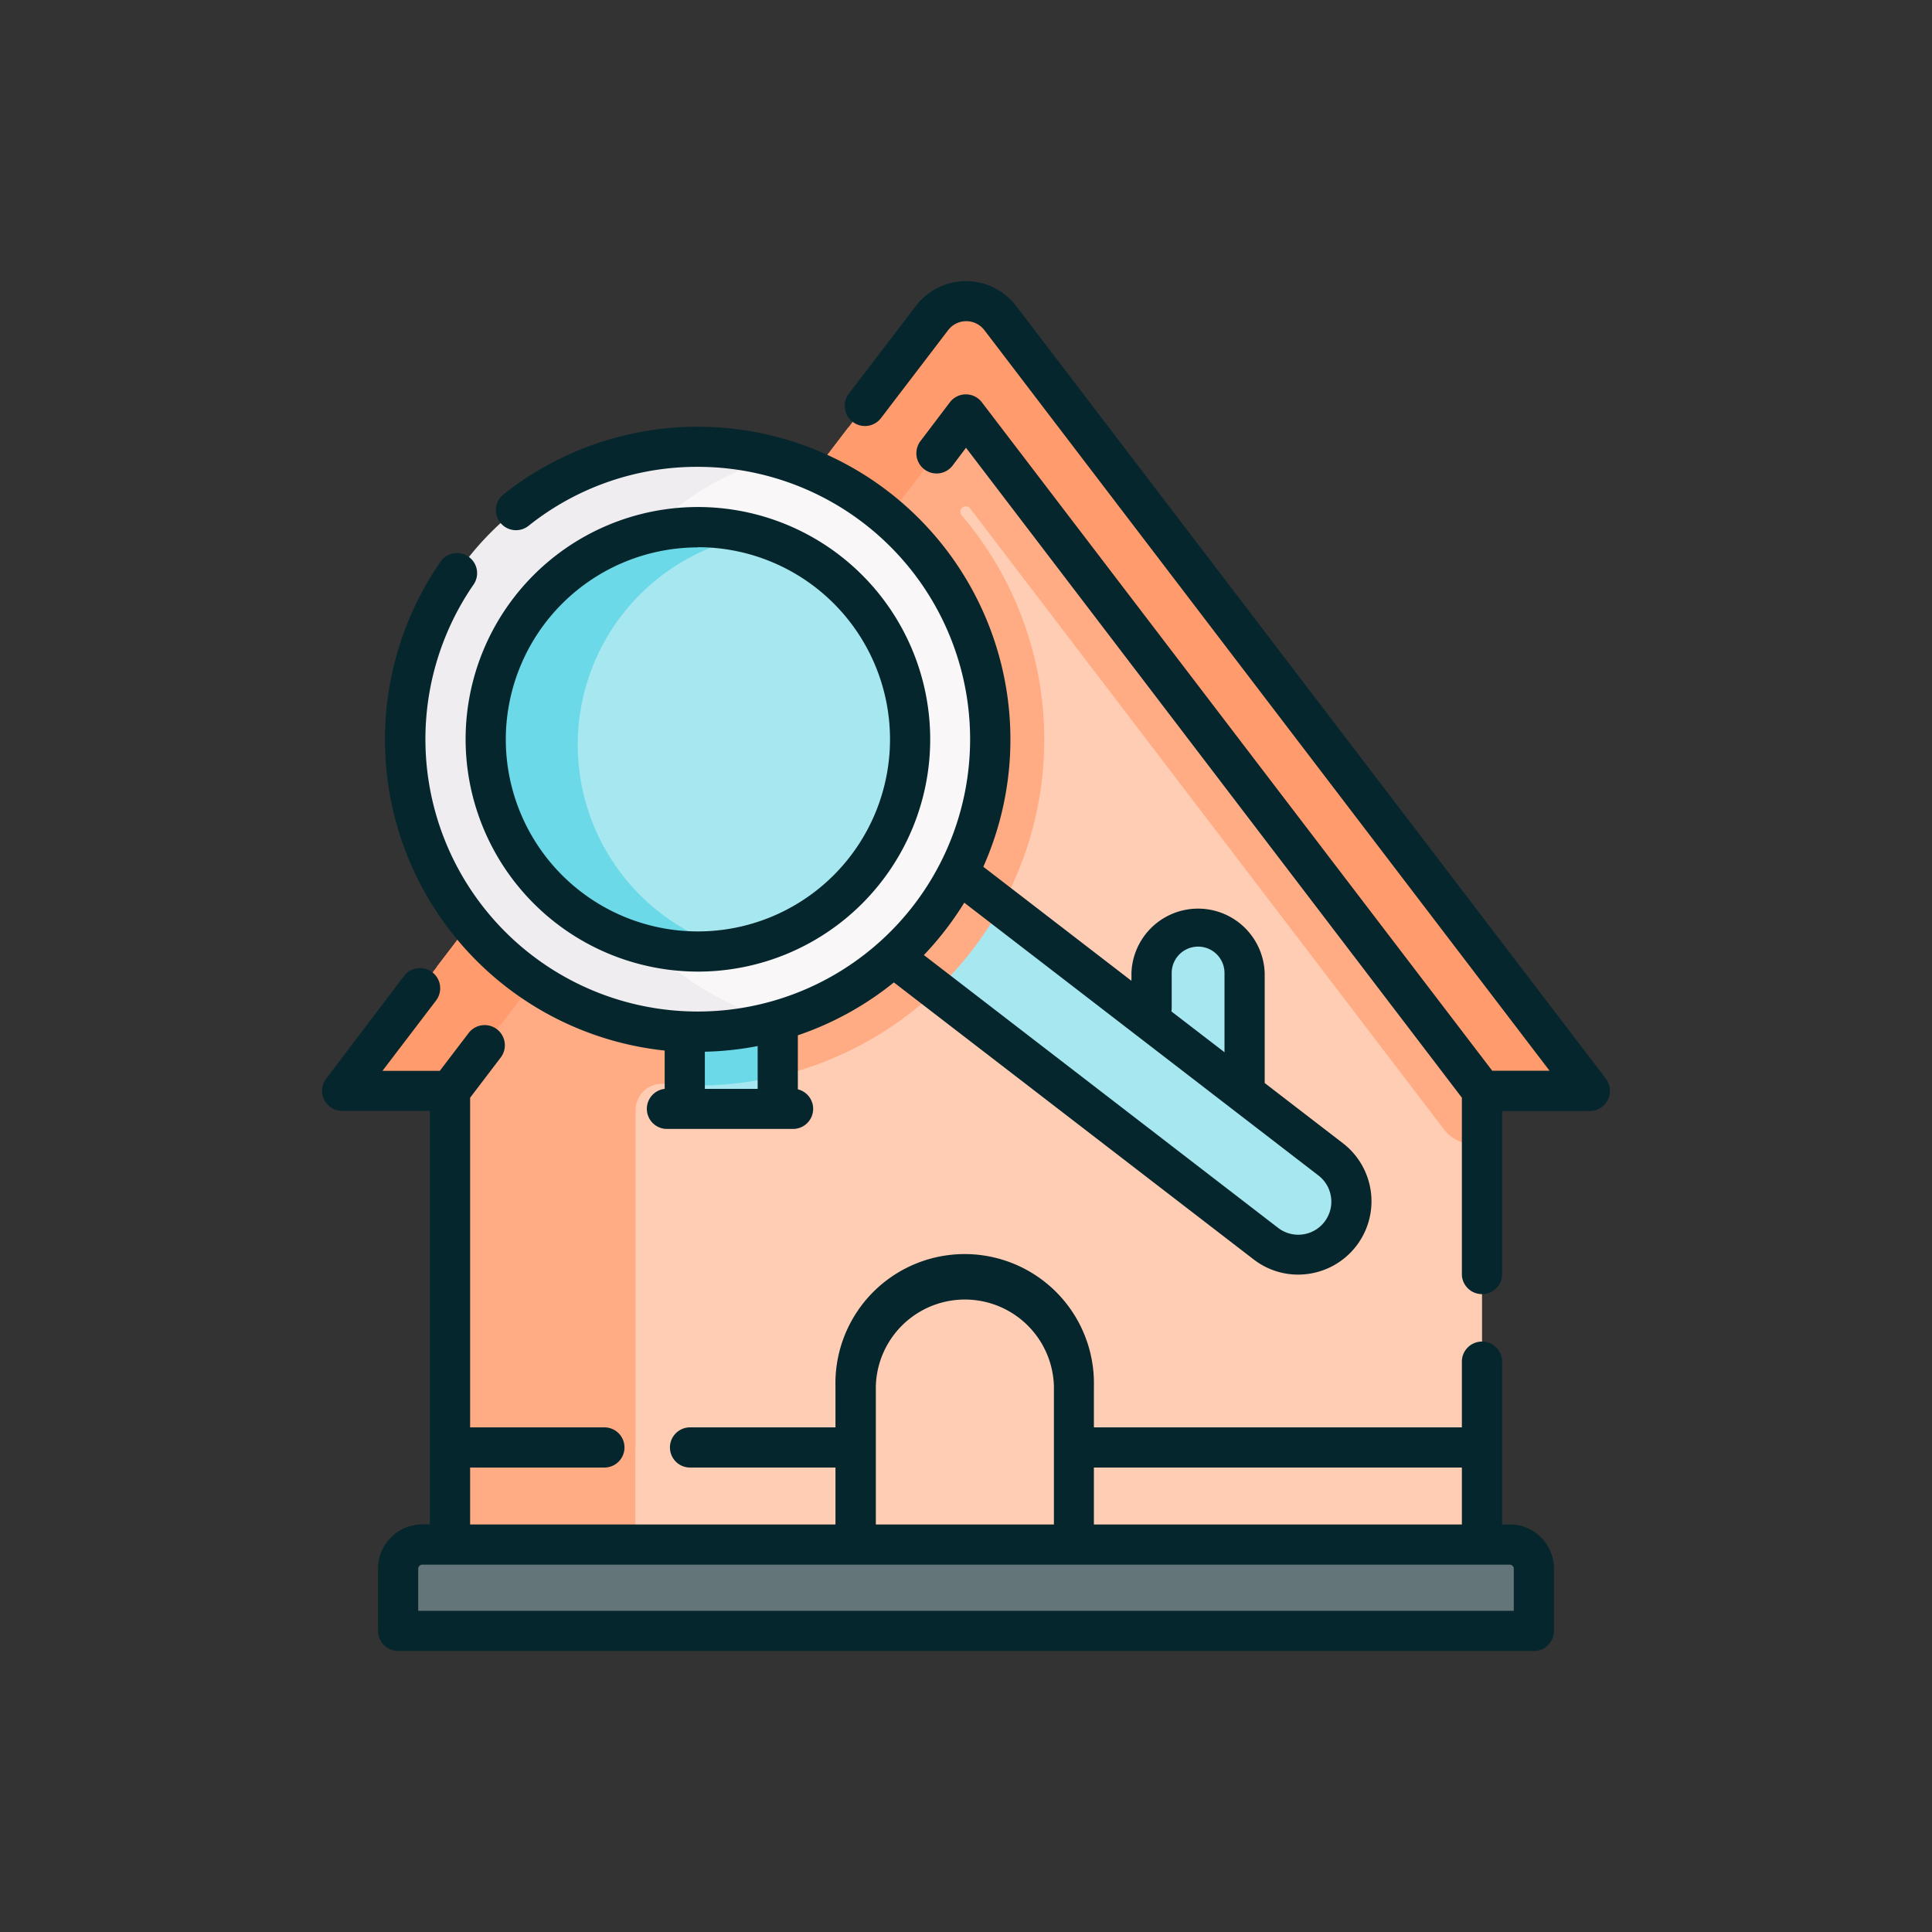
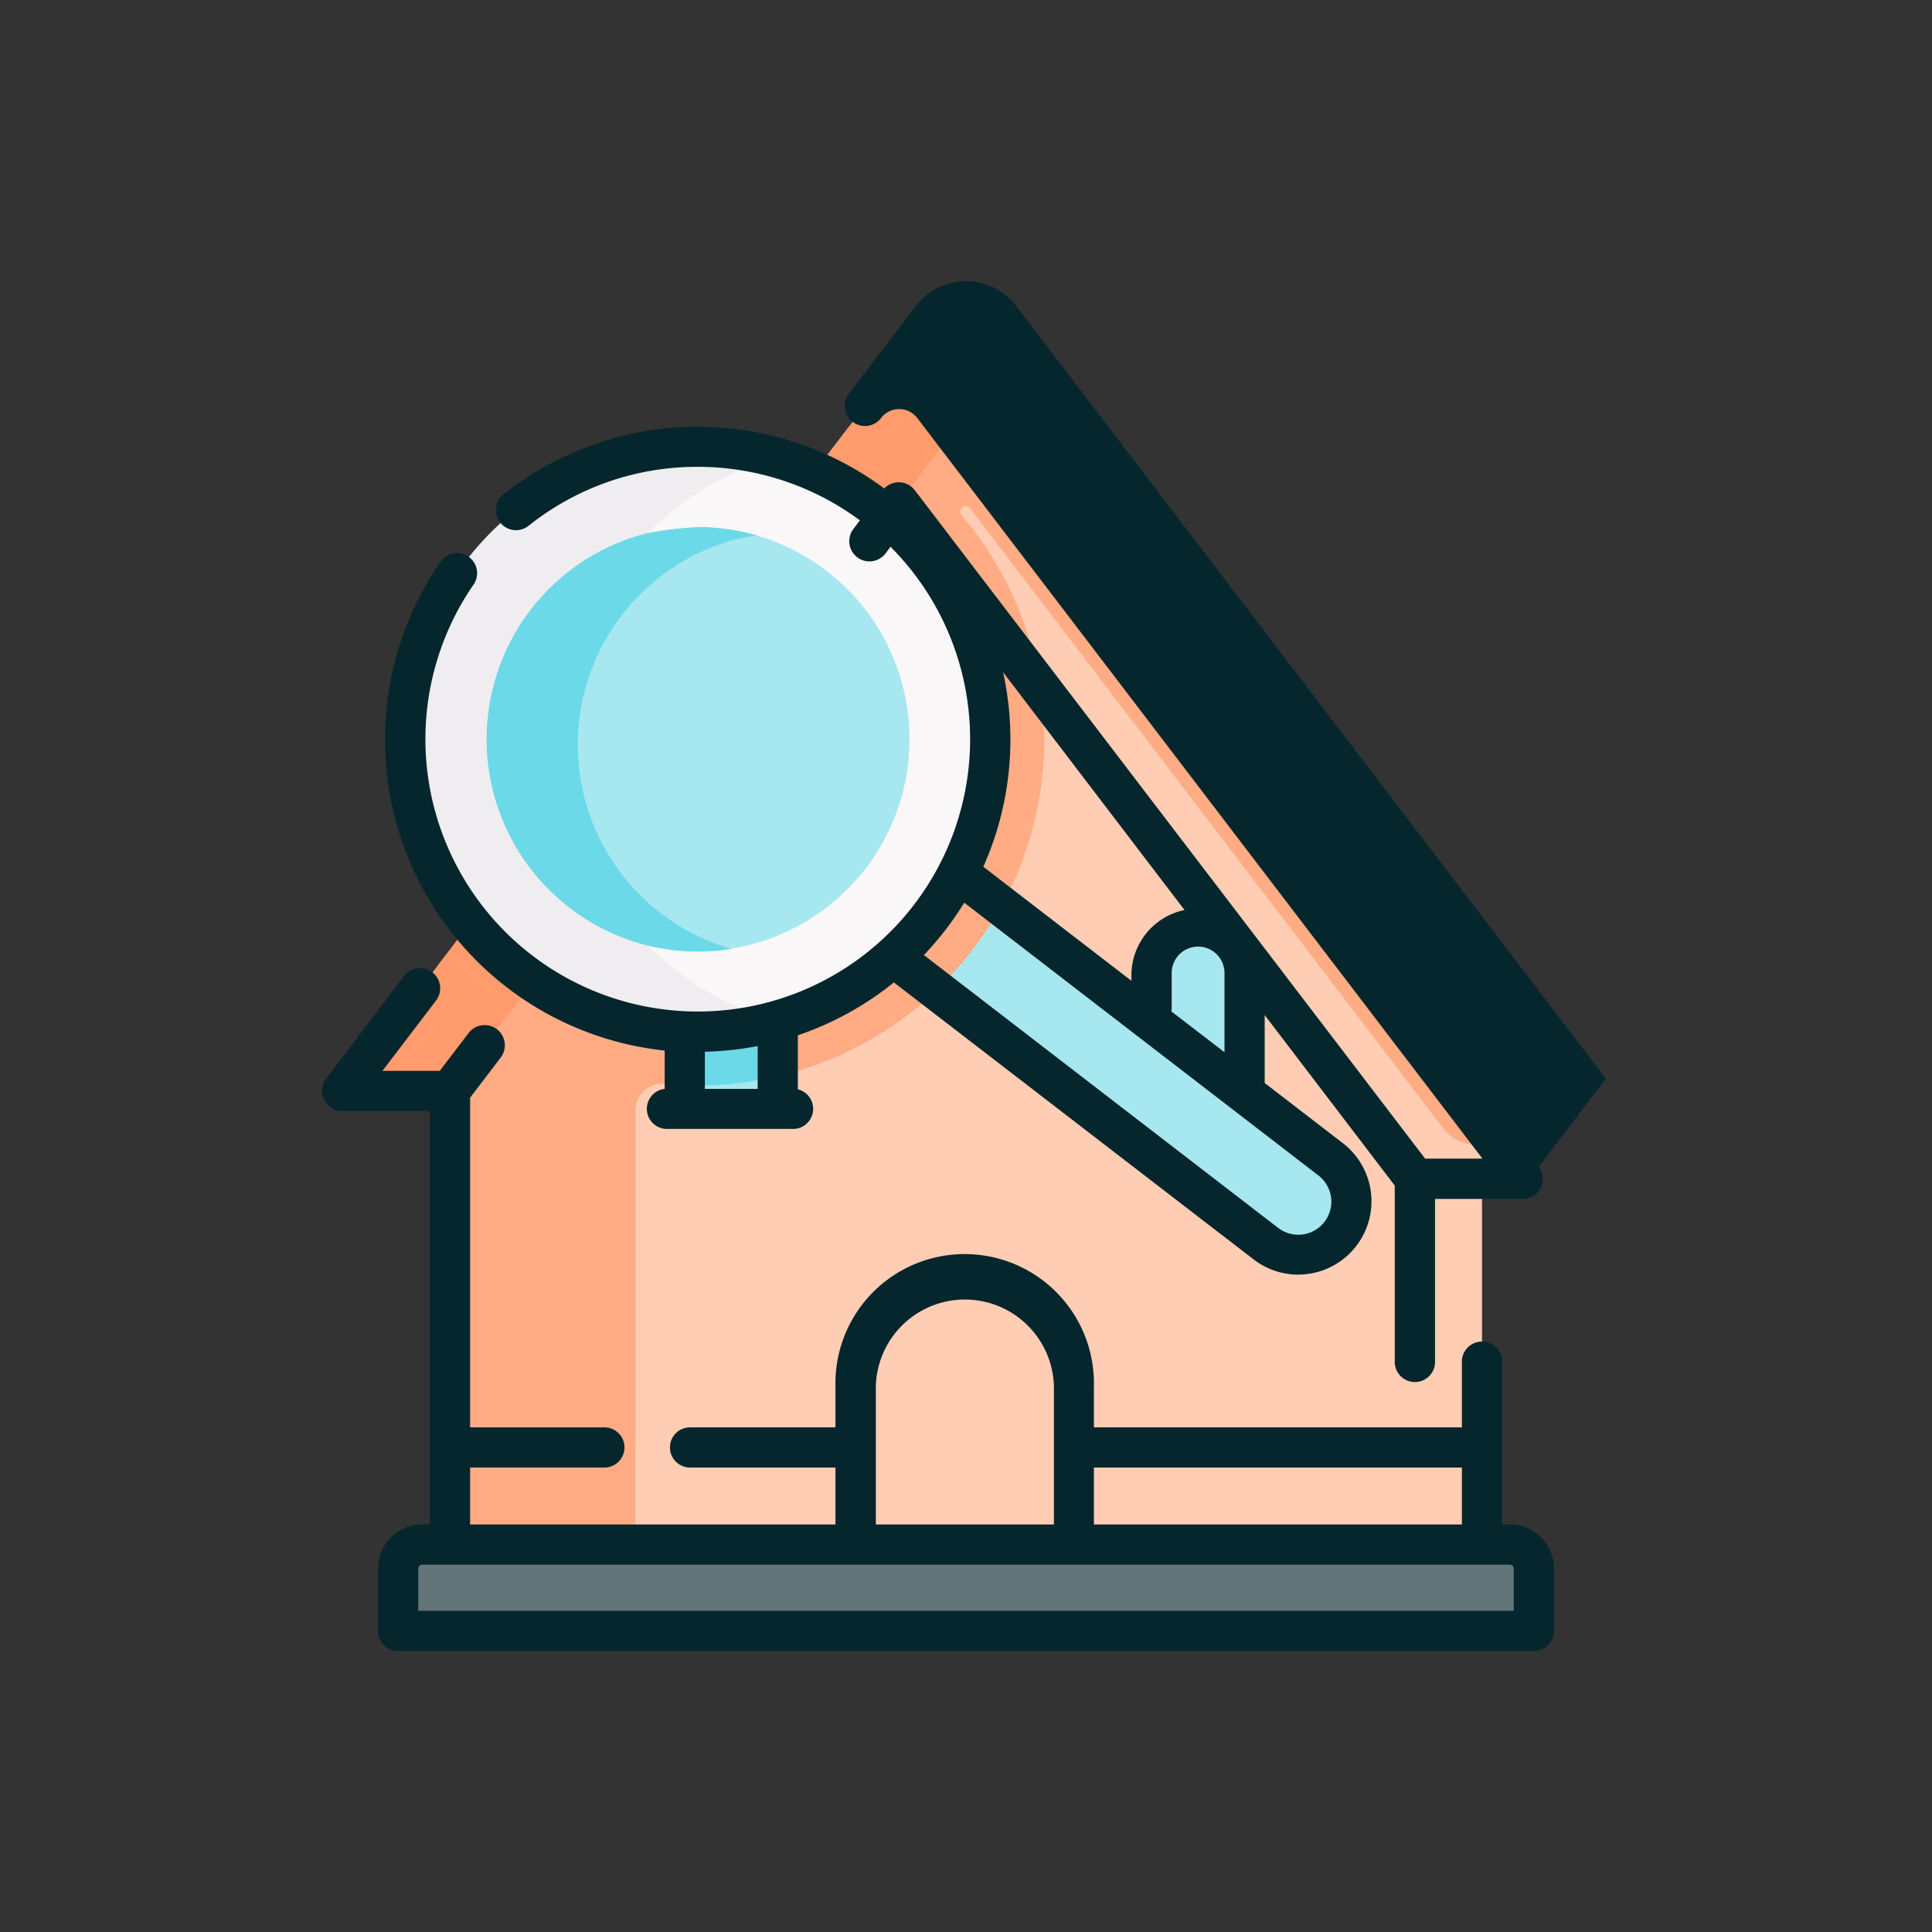
<svg xmlns="http://www.w3.org/2000/svg" viewBox="0 0 300 300" width="300" height="300">
  <rect x="0" y="0" width="300" height="300" fill="#333333" stroke="none" />
  <path d="m150 52-80.13 106.52v66.24l10.38 5.24v16.7l4.81 3.18h136.82v-16.11l8.25-9v-60.39zm0 0" fill="#ffcdb3" />
  <path d="m230 164.16-79.32-111.16a.86.86 0 0 0 -1.38 0l-56.65 75.24a.87.87 0 0 0 -.17.52v8.33a.91.91 0 0 1 -.16.51l-2.06 2.82a.86.86 0 0 1 -.69.35h-5.91a.85.85 0 0 0 -.69.34l-12.92 17.18a.81.81 0 0 0 -.18.51v66l6.27 6.2h22.55v-58.61a4.11 4.11 0 0 1 4.53-4.08c1.7.16 3.41.25 5.15.25a53.71 53.71 0 0 0 41-88.49.85.85 0 1 1 1.31-1.07l73.5 96.32a6.09 6.09 0 0 0 4.85 2.4h.24a.85.85 0 0 0 .86-.85v-12.21a.9.9 0 0 0 -.16-.5zm0 0" fill="#ffac84" />
  <path d="m155.29 49.37 89.79 117.68a1.46 1.46 0 0 1 -1.16 2.35h-13.79l-78.83-103.31a1.63 1.63 0 0 0 -2.6 0l-78.83 103.31h-13.79a1.46 1.46 0 0 1 -1.16-2.35l89.79-117.68a6.65 6.65 0 0 1 10.58 0zm0 0" fill="#ff9b6d" />
  <path d="m229.71 224.76h-137.94v15.08l13.81 6.71h117.23l7.32-6.71v-15.08zm0 0" fill="#ffcdb3" />
  <path d="m166.74 249.41h-33.89v-34.16a16.95 16.95 0 0 1 33.89 0zm0 0" fill="#ffcdb3" />
  <path d="m158.27 200.58a16.95 16.95 0 0 0 -25.42 14.67v34.16h16.94v-34.16a16.92 16.92 0 0 1 8.48-14.67zm0 0" fill="#ffcdb3" />
  <path d="m234.43 239.84h-168.86a3.75 3.75 0 0 0 -3.75 3.75v7.85a1.81 1.81 0 0 0 1.81 1.81h172.74a1.81 1.81 0 0 0 1.81-1.81v-7.85a3.75 3.75 0 0 0 -3.75-3.75zm0 0" fill="#637579" />
  <path d="m94.94 251.44v-7.85a3.75 3.75 0 0 1 3.75-3.75h-33.12a3.75 3.75 0 0 0 -3.75 3.75v7.85a1.81 1.81 0 0 0 1.81 1.81h33.12a1.81 1.81 0 0 1 -1.81-1.81zm0 0" fill="#637579" />
  <path d="m69.87 224.76h28.79v15.08h-28.79z" fill="#ffac84" />
  <path d="m192.84 174.35.42-23.23a7.22 7.22 0 1 0 -14.44 0v6.69c-.07.79-.42 16.54-.42 16.54zm0 0" fill="#a6e7f0" />
  <path d="m106.33 141.37h14.44v30.68h-14.44z" fill="#a6e7f0" />
  <path d="m106.33 168.51c.67 0 1.35.05 2 .05a54 54 0 0 0 12.4-1.45v-25.74h-14.4zm0 0" fill="#6bd9e7" />
  <path d="m148.81 135.53 57.82 44.54a8.25 8.25 0 0 1 -10.07 13.08l-57.84-44.55-21.4-15 10.56-12.45zm0 0" fill="#a6e7f0" />
  <path d="m148.81 135.53-20.93-14.4-10.56 12.45 21.4 15 6.67 5.14a54 54 0 0 0 10.09-13.07zm0 0" fill="#ffac84" />
  <path d="m131.72 66.38-63.87 83.71a54.47 54.47 0 0 0 10 8.91l65.11-85.35a54.07 54.07 0 0 0 -11.2-7.27zm0 0" fill="#ff9b6d" />
  <path d="m120.61 71-16 1.94-27 14.49-7.77 33.67 9.41 23.9 30.36 13 11 .56a45.45 45.45 0 0 0 0-87.53zm0 0" fill="#f9f7f8" />
  <path d="m87.41 114.8a45.47 45.47 0 0 1 33.2-43.8 45.44 45.44 0 1 0 0 87.53 45.45 45.45 0 0 1 -33.2-43.76zm0 0" fill="#efedef" />
  <path d="m108.37 81.85a59.89 59.89 0 0 0 -7.74.92 33 33 0 0 0 0 64.06 32.95 32.95 0 1 0 7.75-65zm0 0" fill="#a6e7f0" />
  <path d="m113.52 147.34a33 33 0 0 1 1.27-63.73s1.22-.21 2.79-.44a33 33 0 0 0 -9.21-1.32 59.89 59.89 0 0 0 -7.74.92 33 33 0 0 0 0 64.06 33 33 0 0 0 7.75.93 33.65 33.65 0 0 0 5.15-.41zm0 0" fill="#6bd9e7" />
  <g fill="#06262d">
-     <path d="m249.36 167.5-91.58-120a9.79 9.79 0 0 0 -15.56 0l-10.41 13.62a3.12 3.12 0 1 0 5 3.79l10.42-13.65a3.54 3.54 0 0 1 5.62 0l87.76 115h-8.9l-79.23-103.77a3.12 3.12 0 0 0 -5 0l-4.55 6a3.12 3.12 0 1 0 5 3.79l2.07-2.75 77 100.92v27.55a3.13 3.13 0 0 0 6.25 0v-25.48h13.63a3.12 3.12 0 0 0 2.48-5zm0 0" />
+     <path d="m249.36 167.5-91.58-120a9.79 9.79 0 0 0 -15.56 0l-10.41 13.62a3.12 3.12 0 1 0 5 3.79a3.54 3.54 0 0 1 5.62 0l87.76 115h-8.9l-79.23-103.77a3.12 3.12 0 0 0 -5 0l-4.55 6a3.12 3.12 0 1 0 5 3.79l2.07-2.75 77 100.92v27.55a3.13 3.13 0 0 0 6.25 0v-25.48h13.63a3.12 3.12 0 0 0 2.48-5zm0 0" />
    <path d="m234.43 236.72h-1.18v-25.45a3.13 3.13 0 0 0 -6.25 0v10.37h-57.14v-6.39a20.07 20.07 0 1 0 -40.13 0v6.39h-22.58a3.12 3.12 0 1 0 0 6.24h22.58v8.84h-56.73v-8.84h20.85a3.12 3.12 0 1 0 0-6.24h-20.85v-51.19l4.76-6.25a3.12 3.12 0 1 0 -5-3.78l-4.47 5.86h-8.9l8.33-10.93a3.12 3.12 0 1 0 -5-3.78l-12.08 15.93a3.12 3.12 0 0 0 2.48 5h13.63v64.2h-1.18a6.88 6.88 0 0 0 -6.87 6.87v9.66a3.12 3.12 0 0 0 3.12 3.13h176.36a3.12 3.12 0 0 0 3.12-3.13v-9.66a6.88 6.88 0 0 0 -6.87-6.87zm-7.43-8.84v8.84h-57.14v-8.84zm-91-12.63a13.83 13.83 0 0 1 27.65 0v21.47h-27.65zm99.09 34.88h-170.15v-6.54a.63.63 0 0 1 .63-.63h168.86a.63.63 0 0 1 .63.63v6.54zm0 0" />
    <path d="m103.21 163.08v6a3.12 3.12 0 0 0 .34 6.22h19.62a3.12 3.12 0 0 0 .72-6.15v-8.39a48.53 48.53 0 0 0 14.91-8.21l55.85 43a11.28 11.28 0 0 0 6.92 2.37 10.76 10.76 0 0 0 1.49-.1 11.38 11.38 0 0 0 5.48-20.29l-12.16-9.36v-17.05a10.35 10.35 0 0 0 -20.69 0v1.18l-23-17.71a48.56 48.56 0 0 0 -74.51-57.83 3.12 3.12 0 0 0 3.89 4.89 41.9 41.9 0 0 1 26.3-9.16 42.29 42.29 0 1 1 -34.78 18.2 3.12 3.12 0 0 0 -5.12-3.56 48.55 48.55 0 0 0 34.74 76zm14.44 6h-8.2v-5.77a48.31 48.31 0 0 0 8.2-.88zm64.29-12.55v-5.44a4.1 4.1 0 1 1 8.2 0v12.3l-8.25-6.34a3 3 0 0 0 .05-.52zm22.79 26a5.13 5.13 0 0 1 -6.27 8.13l-55-42.36a49.05 49.05 0 0 0 6.27-8.13zm0 0" />
-     <path d="m108.37 150.87a36.07 36.07 0 1 0 -36.07-36.07 36.11 36.11 0 0 0 36.07 36.07zm0-65.9a29.83 29.83 0 1 1 -29.83 29.83 29.85 29.85 0 0 1 29.83-29.8zm0 0" />
  </g>
</svg>